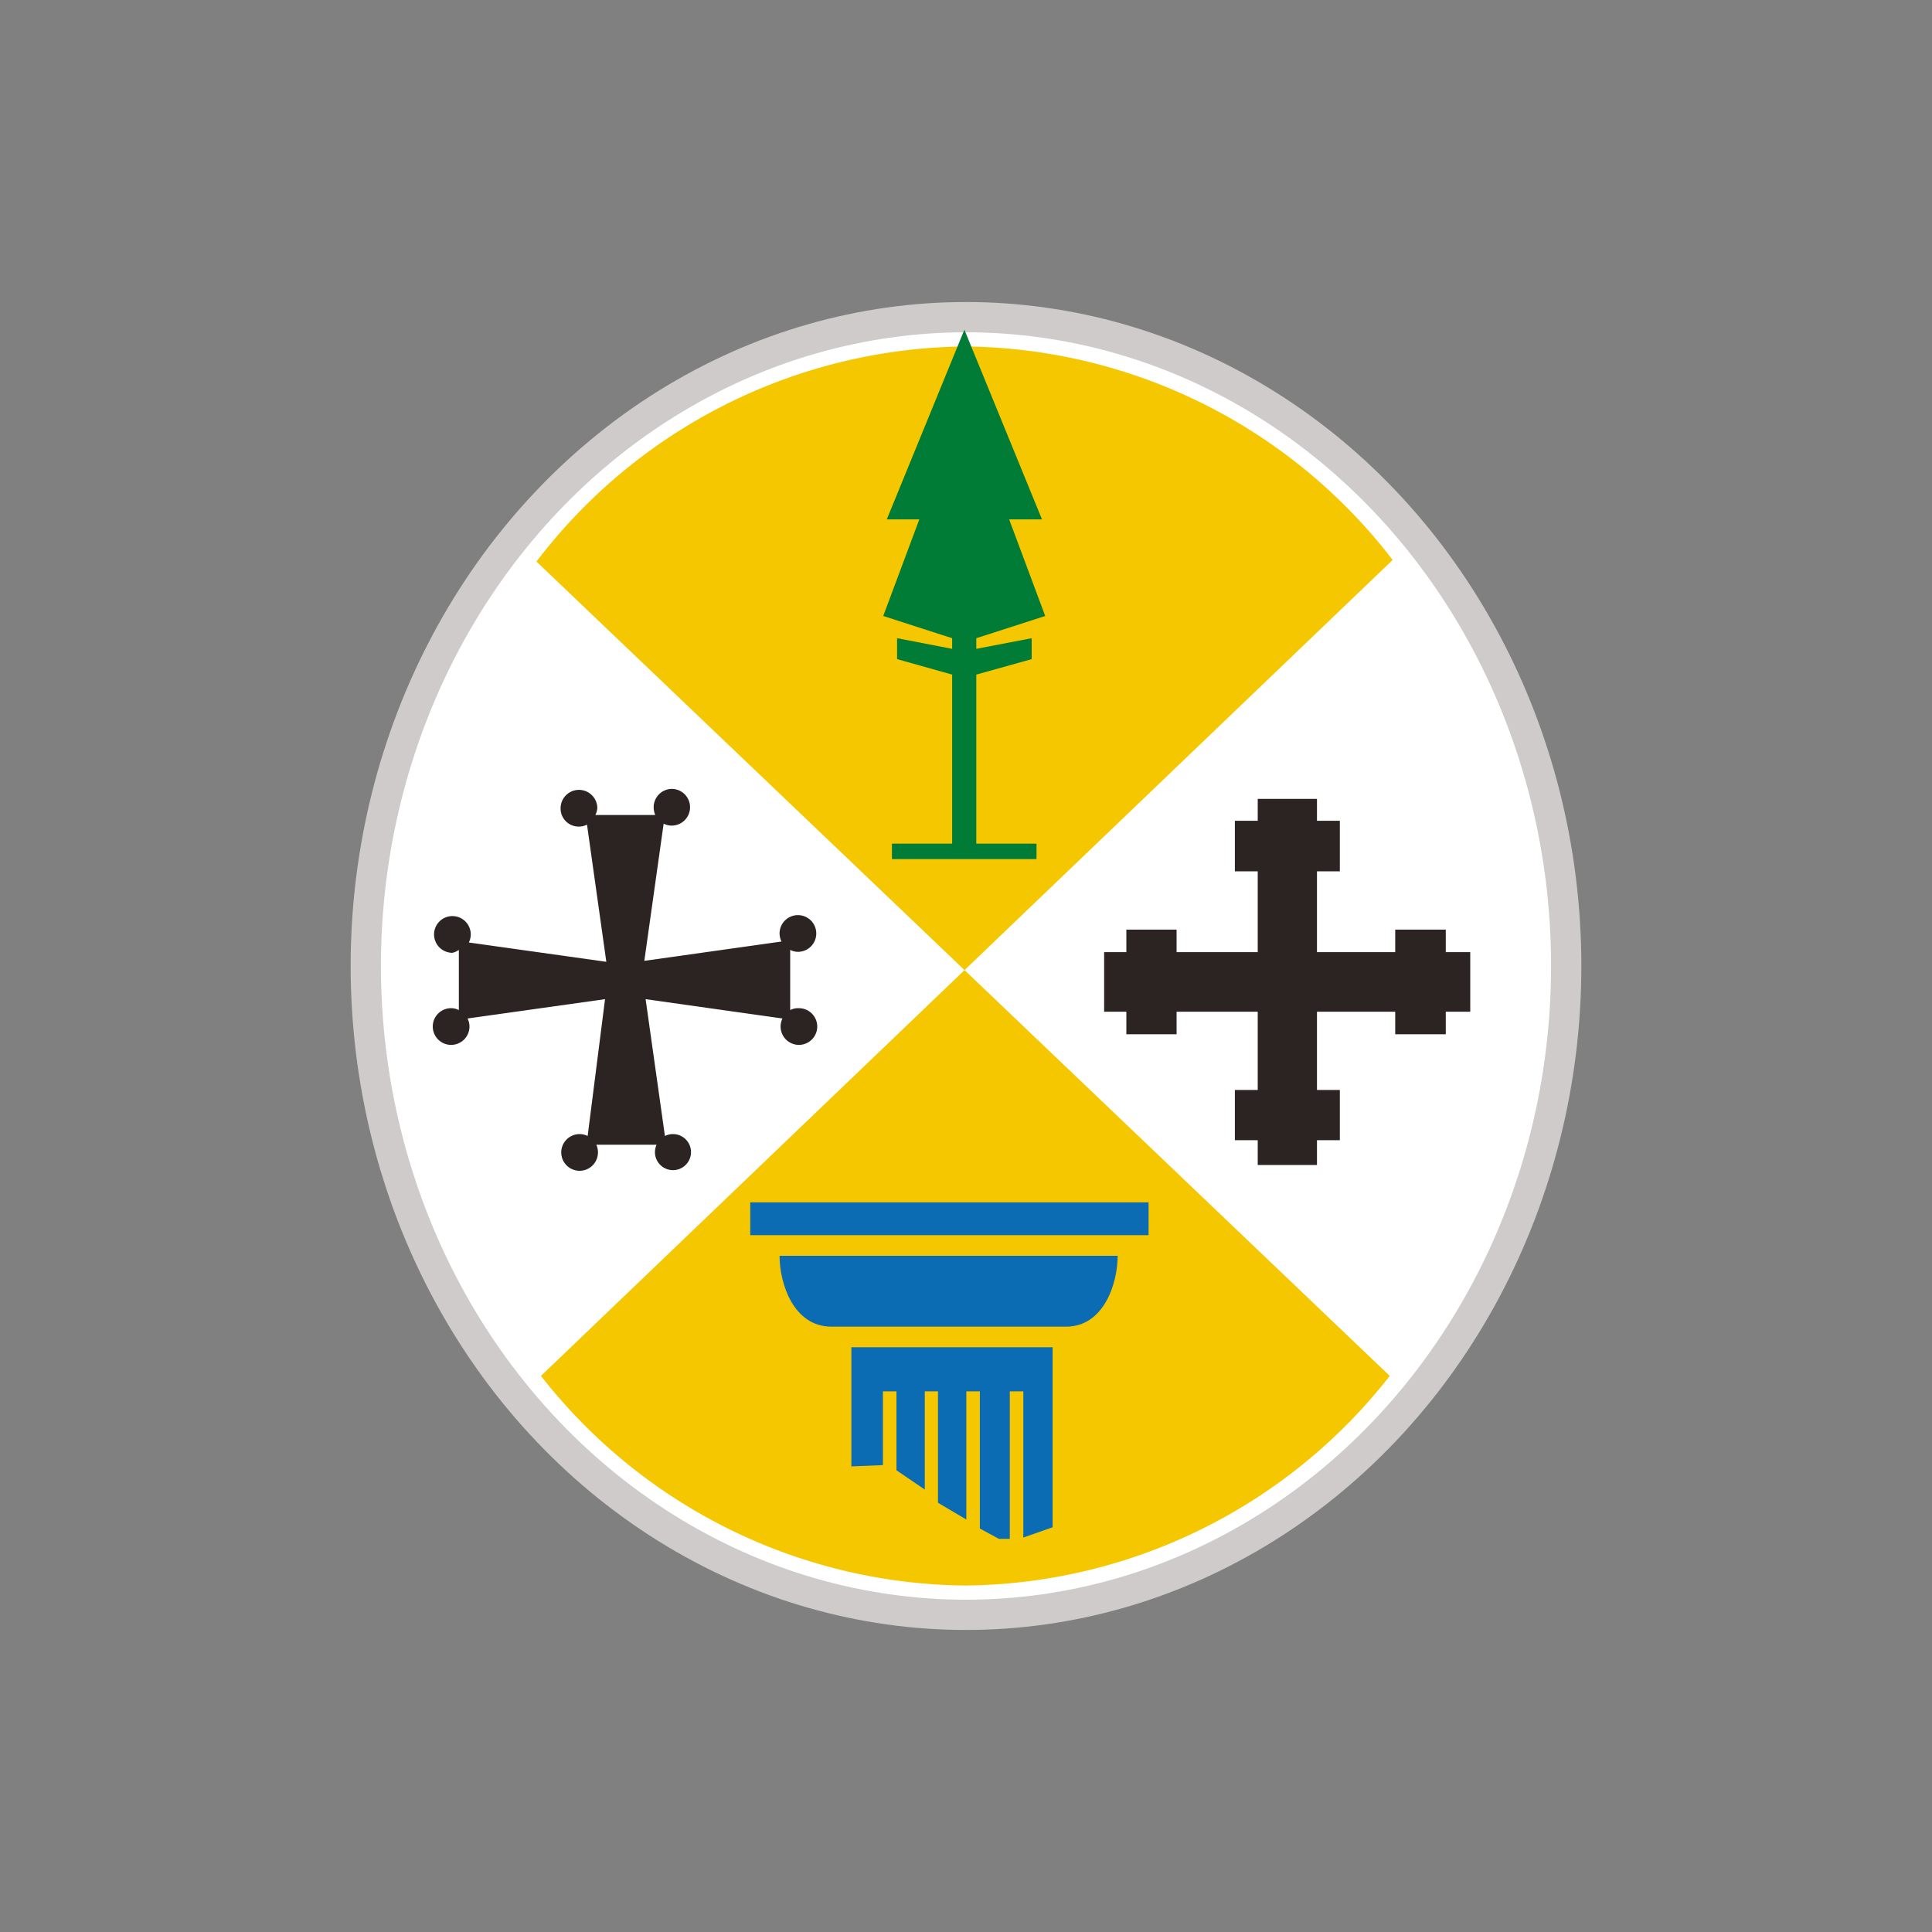
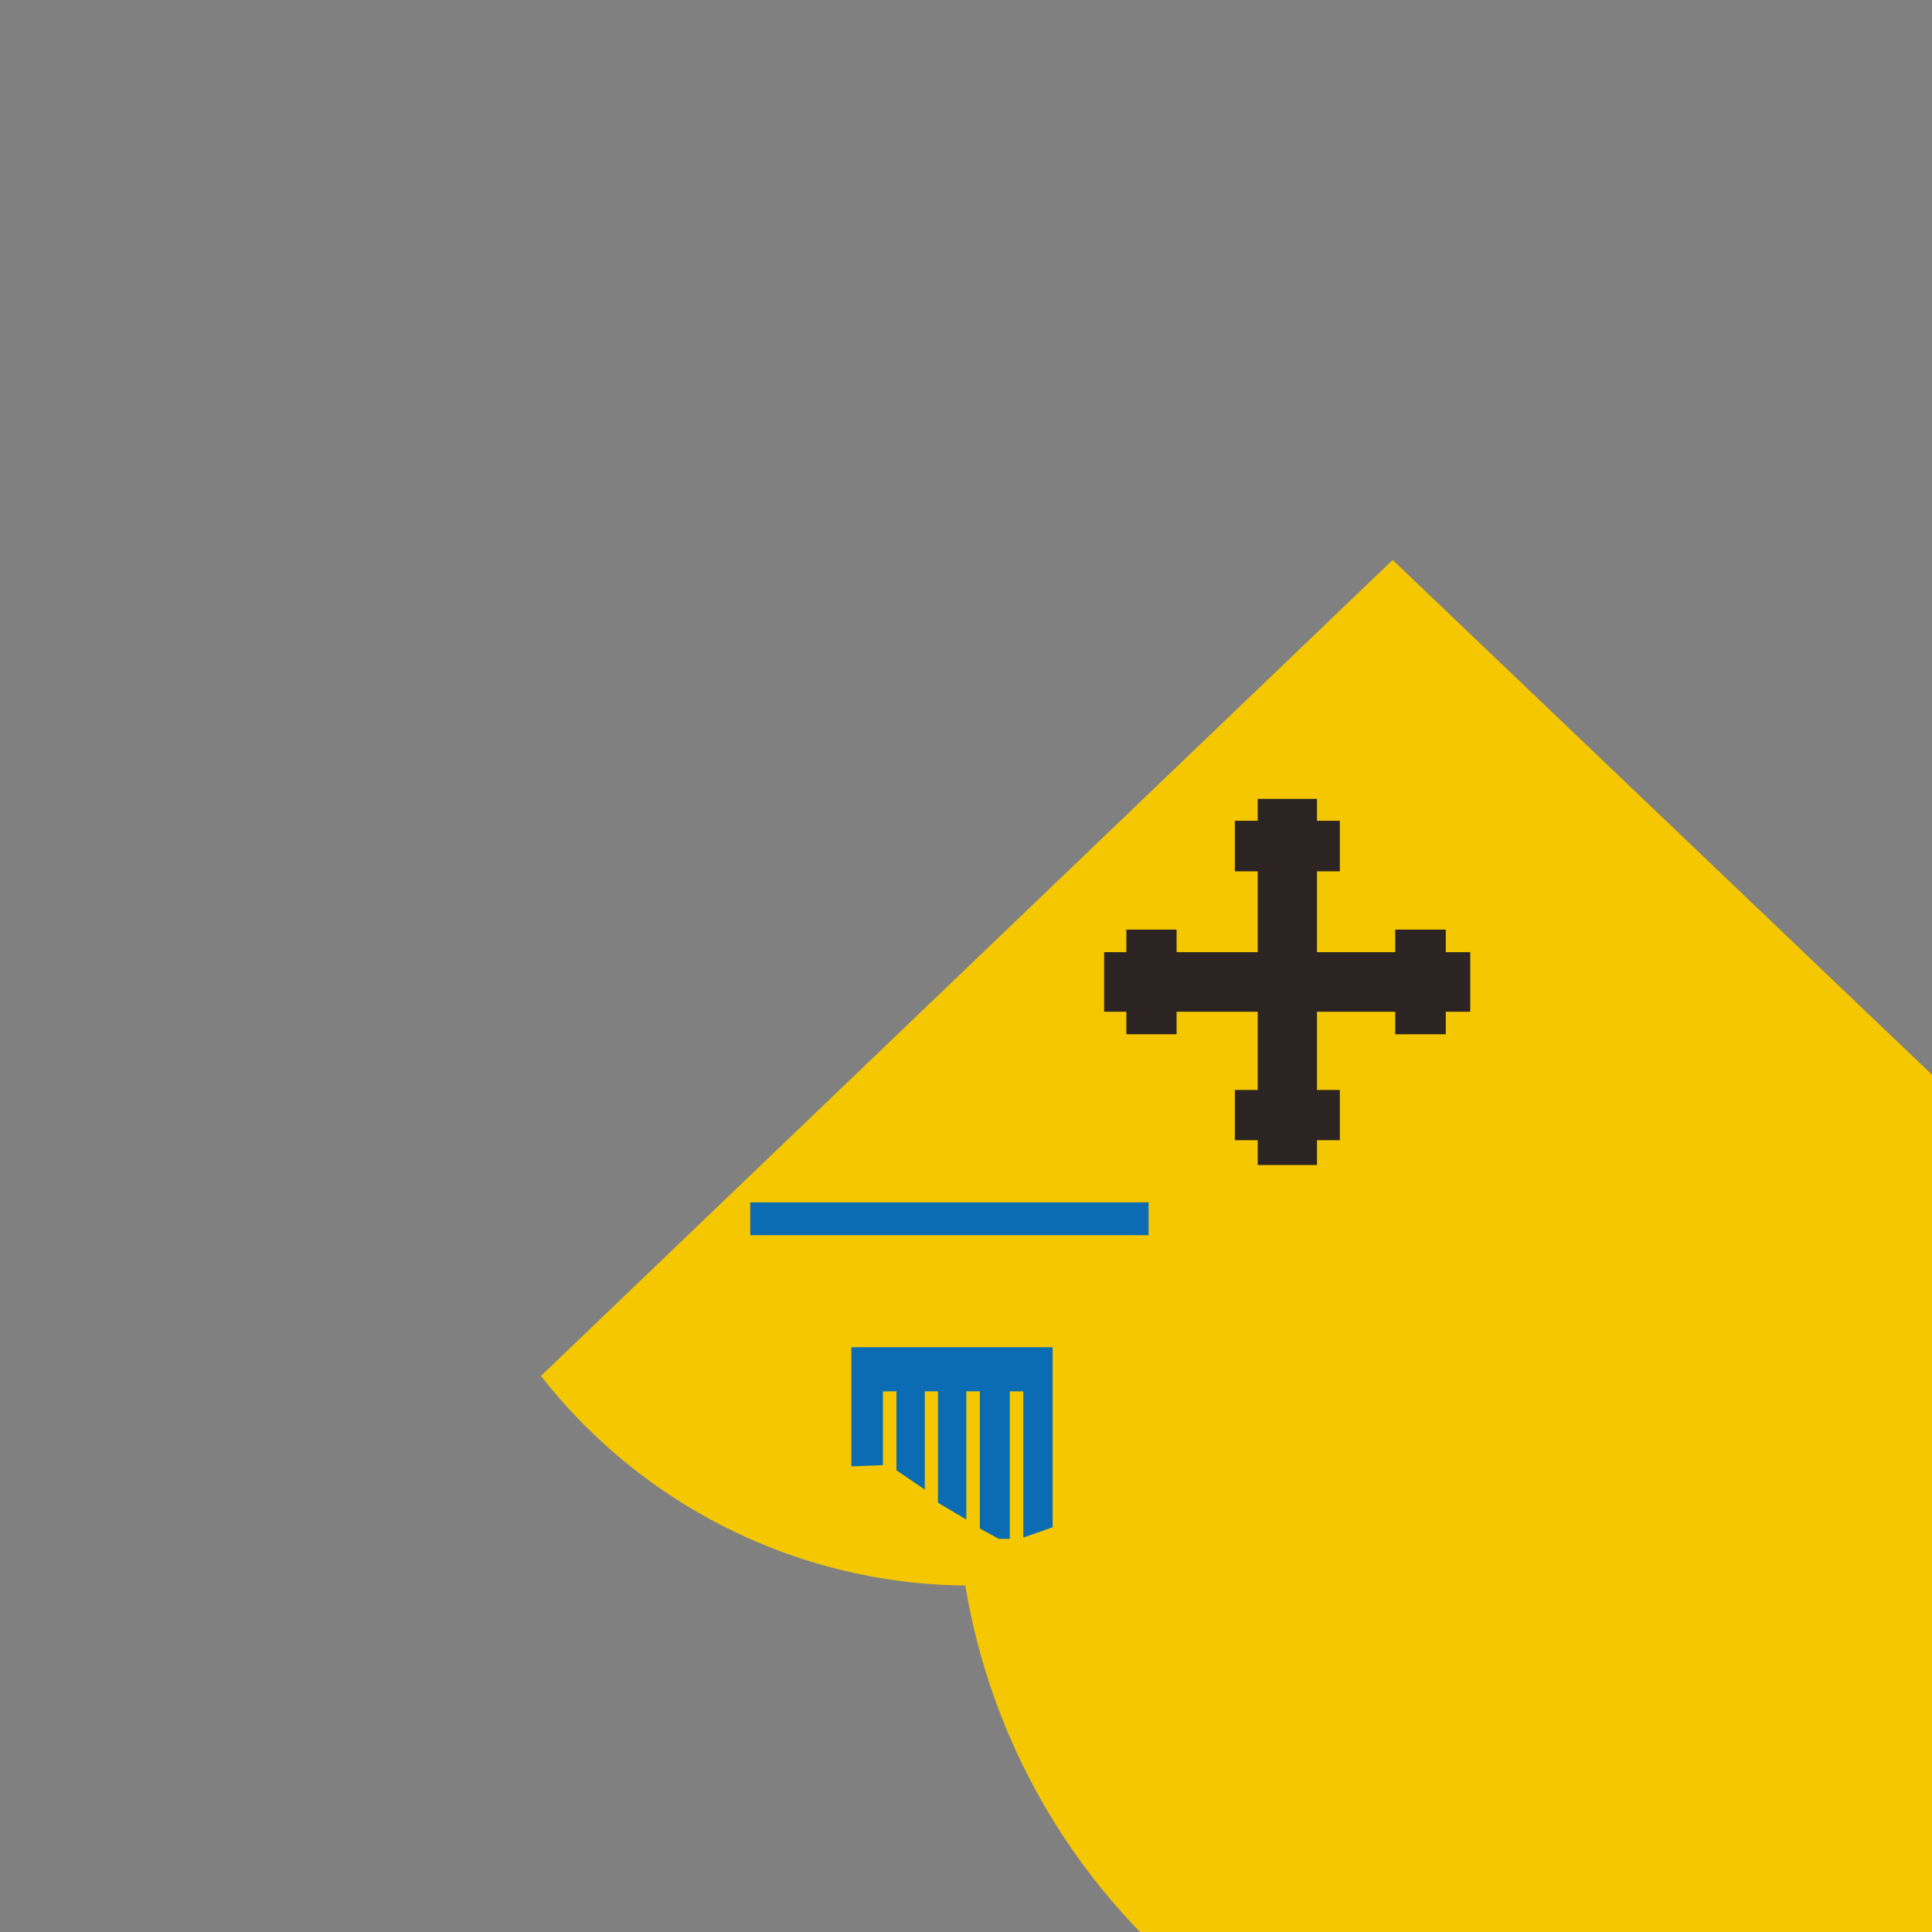
<svg xmlns="http://www.w3.org/2000/svg" xmlns:ns1="http://sodipodi.sourceforge.net/DTD/sodipodi-0.dtd" xmlns:ns2="http://www.inkscape.org/namespaces/inkscape" id="Livello_1" data-name="Livello 1" viewBox="0 0 60 60" version="1.1" ns1:docname="logo-regione-new.svg" width="60" height="60" ns2:version="1.3.2 (091e20e, 2023-11-25)" ns2:export-filename="logo-regione-new.png" ns2:export-xdpi="96" ns2:export-ydpi="96">
  <rect x="0" y="0" width="60" height="60" fill="#808080" stroke="none" />
  <ns1:namedview id="namedview14" pagecolor="#ffffff" bordercolor="#000000" borderopacity="0.25" ns2:showpageshadow="2" ns2:pageopacity="0.0" ns2:pagecheckerboard="0" ns2:deskcolor="#d1d1d1" ns2:zoom="2.744186" ns2:cx="29.152543" ns2:cy="49.194916" ns2:window-width="1160" ns2:window-height="861" ns2:window-x="1541" ns2:window-y="64" ns2:window-maximized="0" ns2:current-layer="Livello_1" />
  <defs id="defs1">
    <style id="style1">.cls-1{fill:#fff;}.cls-1,.cls-3,.cls-4,.cls-6,.cls-7{fill-rule:evenodd;}.cls-2{fill:none;stroke:#cfcbcb;stroke-miterlimit:10;stroke-width:0.94px;}.cls-3{fill:#f4c700;}.cls-4{fill:#2b2422;}.cls-5,.cls-6{fill:#0c6cb3;}.cls-7{fill:#007c36;}.cls-8{fill:#1d1d1b;}</style>
  </defs>
  <title id="title1">logo-regione</title>
  <g id="g14" transform="translate(0.25,-2.9)">
-     <path class="cls-1" d="m 29.75,53.06 c 10.29,0 18.64,-9 18.64,-20.16 0,-11.16 -8.39,-20.15 -18.64,-20.15 -10.25,0 -18.64,9 -18.64,20.15 0,11.15 8.34,20.16 18.64,20.16" id="path1" />
-     <ellipse class="cls-2" cx="29.75" cy="32.9" rx="18.64" ry="20.15" id="ellipse1" />
-     <path class="cls-3" d="M 43,20.29 A 16.94,16.94 0 0 0 29.72,13.66 16.94,16.94 0 0 0 16.41,20.34 l 26.5,25.29 A 16.93,16.93 0 0 1 29.73,52.14 16.93,16.93 0 0 1 16.55,45.63 Z" id="path2" />
-     <path class="cls-4" d="m 24.53,34.21 a 0.51,0.51 0 0 0 -0.24,0.06 V 32.4 a 0.54,0.54 0 0 0 0.24,0.06 0.57,0.57 0 1 0 -0.57,-0.57 0.59,0.59 0 0 0 0.06,0.25 l -4.26,0.6 0.6,-4.26 a 0.55,0.55 0 0 0 0.25,0.06 0.57,0.57 0 0 0 0,-1.14 0.57,0.57 0 0 0 -0.56,0.57 0.62,0.62 0 0 0 0.05,0.24 H 18.24 A 0.59,0.59 0 0 0 18.3,28 a 0.57,0.57 0 1 0 -1.14,0 0.56,0.56 0 0 0 0.57,0.57 0.55,0.55 0 0 0 0.25,-0.06 l 0.6,4.26 -4.27,-0.6 A 0.57,0.57 0 0 0 14.37,31.92 0.57,0.57 0 1 0 13.8,32.49 0.55,0.55 0 0 0 14,32.4 v 1.87 a 0.52,0.52 0 0 0 -0.24,-0.06 0.57,0.57 0 1 0 0.57,0.57 0.55,0.55 0 0 0 -0.06,-0.25 l 4.27,-0.6 -0.54,4.25 a 0.55,0.55 0 0 0 -0.25,-0.06 0.57,0.57 0 1 0 0.57,0.57 0.58,0.58 0 0 0 -0.05,-0.24 h 1.87 a 0.61,0.61 0 0 0 -0.05,0.24 0.56,0.56 0 1 0 0.56,-0.57 0.55,0.55 0 0 0 -0.25,0.06 l -0.6,-4.25 4.25,0.6 a 0.57,0.57 0 0 0 0.51,0.82 0.57,0.57 0 0 0 0,-1.14" id="path3" />
+     <path class="cls-3" d="M 43,20.29 l 26.5,25.29 A 16.93,16.93 0 0 1 29.73,52.14 16.93,16.93 0 0 1 16.55,45.63 Z" id="path2" />
    <polygon class="cls-4" points="41.36,28.39 40.65,28.39 40.65,27.71 38.81,27.71 38.81,28.39 38.1,28.39 38.1,29.96 38.81,29.96 38.81,32.47 36.29,32.47 36.29,31.77 34.73,31.77 34.73,32.47 34.04,32.47 34.04,34.32 34.73,34.32 34.73,35.02 36.29,35.02 36.29,34.32 38.81,34.32 38.81,36.75 38.1,36.75 38.1,38.31 38.81,38.31 38.81,39.08 40.65,39.08 40.65,38.31 41.36,38.31 41.36,36.75 40.65,36.75 40.65,34.32 43.08,34.32 43.08,35.02 44.65,35.02 44.65,34.32 45.41,34.32 45.41,32.47 44.65,32.47 44.65,31.77 43.08,31.77 43.08,32.47 40.65,32.47 40.65,29.96 41.36,29.96 " id="polygon3" />
    <rect class="cls-5" x="23.05" y="40.24" width="12.37" height="1.02" id="rect3" />
-     <path class="cls-6" d="m 29.21,44.1 h -3.64 c -1.18,0 -1.61,-1.34 -1.61,-2.2 h 10.5 c 0,0.86 -0.43,2.2 -1.6,2.2 z" id="path4" />
    <polygon class="cls-6" points="28.47,46.11 28.88,46.11 28.88,49.57 29.76,50.09 29.76,46.11 30.18,46.11 30.18,50.37 30.77,50.69 31.11,50.69 31.11,46.11 31.53,46.11 31.53,50.65 32.44,50.33 32.44,44.74 26.19,44.74 26.19,48.44 27.17,48.4 27.17,46.11 27.59,46.11 27.59,48.56 28.47,49.16 " id="polygon4" />
-     <polygon class="cls-7" points="30.07,23.85 30.07,29.1 31.94,29.1 31.94,29.58 29.7,29.58 27.45,29.58 27.45,29.1 29.32,29.1 29.32,23.85 27.61,23.37 27.61,22.72 29.32,23.05 29.32,22.72 27.18,22.03 28.3,19.03 27.29,19.03 29.7,13.14 32.11,19.03 31.09,19.03 32.21,22.03 30.07,22.72 30.07,23.05 31.79,22.72 31.79,23.37 " id="polygon5" />
  </g>
</svg>